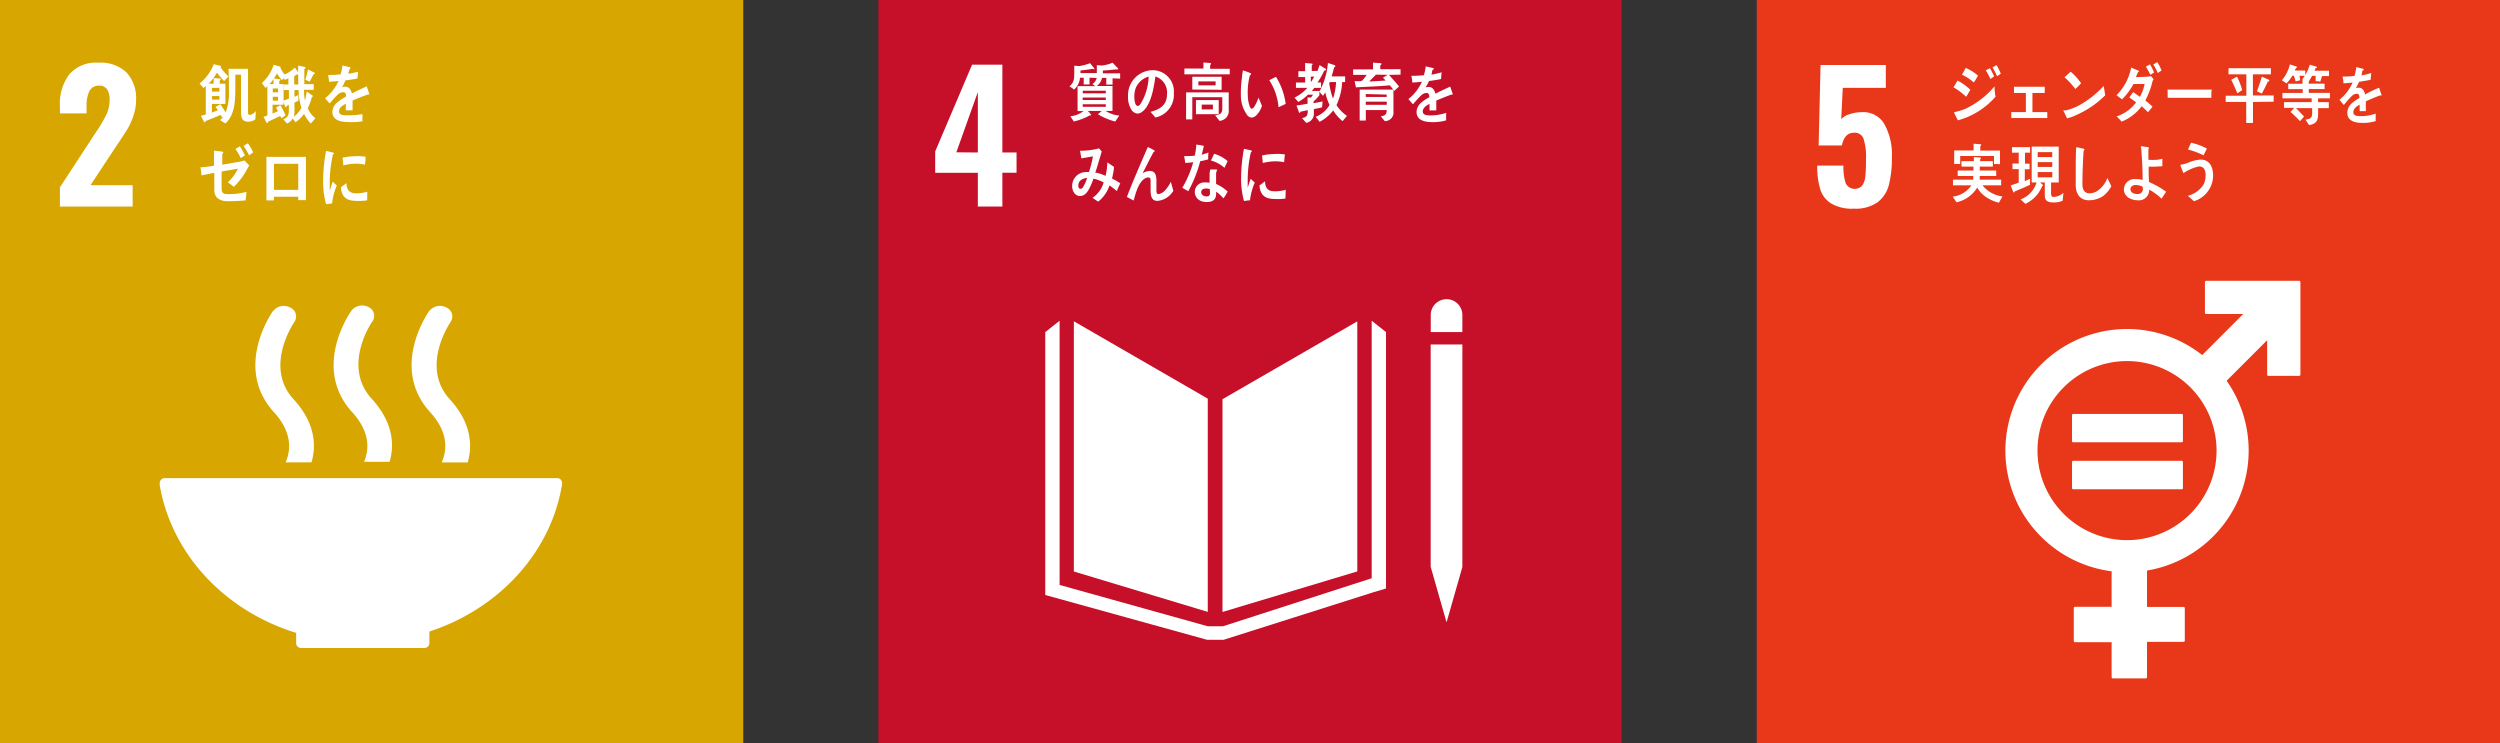
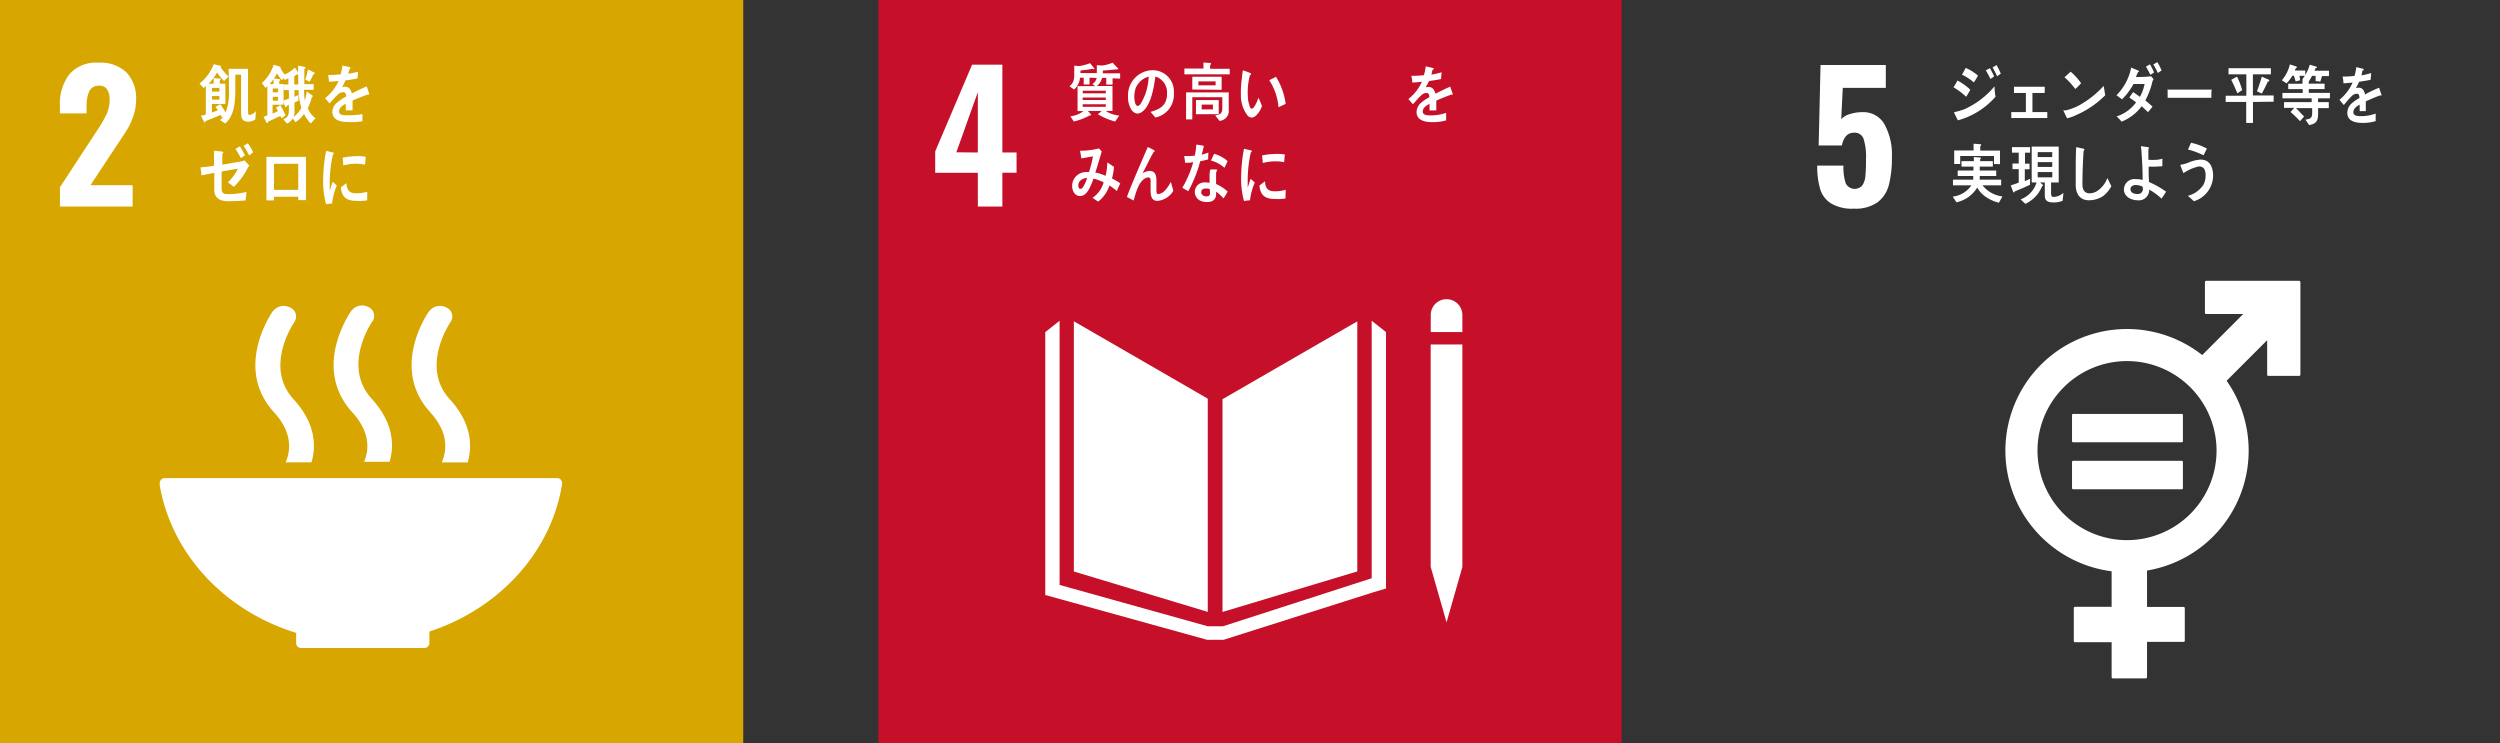
<svg xmlns="http://www.w3.org/2000/svg" viewBox="0 0 370 110">
  <rect x="0" y="0" width="370" height="110" fill="#333333" stroke="none" />
  <defs>
    <style>
      .cls-1 {
        fill: #d7a600;
      }

      .cls-2 {
        fill: #fff;
      }

      .cls-3 {
        fill: #c60f28;
      }

      .cls-4 {
        fill: #e83819;
      }
    </style>
  </defs>
  <g id="レイヤー_2" data-name="レイヤー 2">
    <g id="contents">
      <g>
        <g>
          <rect class="cls-1" width="110" height="110" />
          <path class="cls-2" d="M8.87,27.72,14,19.87l.31-.46a20.58,20.58,0,0,0,1.45-2.48,5.07,5.07,0,0,0,.46-2.18,2.63,2.63,0,0,0-.38-1.54,1.3,1.3,0,0,0-1.12-.53,1.53,1.53,0,0,0-1.5.82,5.17,5.17,0,0,0-.41,2.28v1H8.87v-1A7.22,7.22,0,0,1,10.26,11a5.22,5.22,0,0,1,4.33-1.72,5.52,5.52,0,0,1,4.13,1.44,5.55,5.55,0,0,1,1.42,4.07,7,7,0,0,1-.37,2.26A9.7,9.7,0,0,1,18.92,19c-.33.55-.84,1.34-1.53,2.35l-4,6.06h6.24v3.16H8.87Z" />
          <g>
            <path class="cls-2" d="M43.83,93.65V95.2s0,0,0,0a0,0,0,0,0,0,0,.72.72,0,0,0,.71.7H62.83a.73.73,0,0,0,.72-.73h0V93.47c10.26-3.36,18-11.68,19.64-21.81a.2.2,0,0,0,0-.07.31.31,0,0,0,0-.1.73.73,0,0,0-.73-.73H24.38a.74.74,0,0,0-.74.73l0,.33c1.77,10.24,9.67,18.6,20.15,21.83" />
            <path class="cls-2" d="M63.54,46c-.24.34-5.86,8.42.12,15,2.74,3,2.5,5.64,1.72,7.43h3.84c.77-2.64.45-5.95-2.66-9.35-4.4-4.82.06-11.32.12-11.42a1.44,1.44,0,0,0-.62-2.15,2,2,0,0,0-2.52.53" />
            <path class="cls-2" d="M53.83,68.35h3.83c.78-2.64.45-5.95-2.66-9.35-4.4-4.82,0-11.32.12-11.43a1.43,1.43,0,0,0-.62-2.14A2,2,0,0,0,52,46c-.24.34-5.86,8.42.12,15,2.74,3,2.51,5.64,1.73,7.43" />
            <path class="cls-2" d="M40.42,46c-.24.34-5.86,8.42.12,15,2.74,3,2.51,5.64,1.73,7.43H46.1c.78-2.64.46-5.95-2.66-9.35-4.41-4.82.06-11.32.13-11.43a1.44,1.44,0,0,0-.63-2.14,2,2,0,0,0-2.52.53" />
          </g>
          <g>
            <path class="cls-2" d="M54.54,14a.28.28,0,0,1-.12,0c-.58.19-1.71.64-2.24.88v1.45h-1c0-.14,0-.28,0-.44v-.53c-.65.31-1,.69-1,1.13s.37.57,1.1.57a12.1,12.1,0,0,0,2.36-.17v1.06a9.61,9.61,0,0,1-2.08.11c-1.58,0-2.37-.5-2.37-1.51A1.86,1.86,0,0,1,50,15.1a6.2,6.2,0,0,1,1.23-.81c0-.42-.15-.64-.38-.64A1.14,1.14,0,0,0,50,14a6.42,6.42,0,0,0-.63.64c-.29.33-.48.56-.59.67-.15-.17-.38-.42-.67-.77a6.85,6.85,0,0,0,2-2.56c-.43.06-.9.09-1.42.12,0-.35-.08-.69-.13-1A15.25,15.25,0,0,0,50.41,11a6.93,6.93,0,0,0,.27-1.3l1.1.24a.11.11,0,0,1,.09.11q0,.09-.12.15l-.22.72A13.76,13.76,0,0,0,53,10.61l-.09,1c-.45.1-1,.19-1.79.29a5.85,5.85,0,0,1-.5,1,1.59,1.59,0,0,1,.46-.07c.5,0,.82.33,1,1,.65-.34,1.39-.69,2.19-1.05l.37,1.06C54.64,13.91,54.61,14,54.54,14Z" />
            <path class="cls-2" d="M37.79,17.67a1.89,1.89,0,0,1-1,.34c-1,0-1.11-.6-1.11-1.52,0-1.82,0-3.62,0-5.44h-.85v2c0,1.81-.07,4-1.48,5.22l-.79-.5a2.82,2.82,0,0,0,.53-.56l-.24.16-.2-.37c-.73.34-1.49.61-2.23.94,0,0-.05.16-.11.16s-.1,0-.14-.1l-.43-.87a5.42,5.42,0,0,0,.72-.19V12.74l-.34.28-.59-.66A6.66,6.66,0,0,0,31.63,9.5l.95.23s.13,0,.13.1a.09.09,0,0,1-.08.09,7.49,7.49,0,0,0,1.18,1.39l-.64.69a9.88,9.88,0,0,1-1.05-1.26,7.77,7.77,0,0,1-1.24,1.64h.74v-.82l.89.06c.06,0,.16,0,.16.11s-.1.14-.15.16v.49h.84v3h-2v1.29l.9-.36a4.45,4.45,0,0,0-.38-.48l.73-.41c.27.4.54.8.78,1.22a7.78,7.78,0,0,0,.49-3.11c0-1.12,0-2.24-.06-3.35h2.89c0,2.1,0,4.22,0,6.33,0,.21,0,.51.25.51a1.48,1.48,0,0,0,.91-.59ZM32.47,13H31.38v.56h1.09Zm0,1.22H31.38v.52h1.09Z" />
            <path class="cls-2" d="M46,18.28a4.9,4.9,0,0,1-1-1.43,4.5,4.5,0,0,1-1.26,1.24l-.42-.55a1.7,1.7,0,0,1-.85.74l-.55-.63c.65-.26.83-.56.83-1.34V15.5l-.32.17c0,.08-.06.2-.14.2a.1.1,0,0,1-.08-.06l-.25-.72v.41H40.34v1.31c.27-.12.55-.23.8-.37a5.09,5.09,0,0,0-.3-.5l.66-.38a16.47,16.47,0,0,1,.77,1.51l-.6.44c-.06-.12-.14-.24-.2-.35-.6.3-1.22.58-1.82.87,0,.08,0,.18-.13.18s-.06,0-.08-.06L39,17.29a5.54,5.54,0,0,0,.57-.21V12.75a1.73,1.73,0,0,1-.28.26l-.54-.72a6,6,0,0,0,1.75-2.71l1,.3a.08.08,0,0,1,0,.07.08.08,0,0,1,0,.07,3.89,3.89,0,0,0,.63,1A4.79,4.79,0,0,0,43.64,10c.16.24.32.46.48.68,0-.28,0-.56,0-.85V9.71l1,.2a.12.12,0,0,1,.1.11c0,.11-.11.16-.18.18,0,.68,0,1.36,0,2v.25h1.39v.84H45a9.5,9.5,0,0,0,.12,1.6,7.87,7.87,0,0,0,.27-1.35l.83.57a.15.15,0,0,1,.06.13.19.19,0,0,1-.14.16A6.93,6.93,0,0,1,45.55,16a3.56,3.56,0,0,0,1.13,1.5Zm-5.52-6.57c-.18.25-.37.5-.57.73h.57Zm-.11,1.38v.58h.78v-.58Zm.78,1.24h-.78v.57h.78Zm1.6-1H42V12.5h.68v-.92a5.45,5.45,0,0,1-.55.25L42,11.58l-.29.28a6,6,0,0,1-.71-1,8.53,8.53,0,0,1-.46.76l.76.09c.05,0,.17,0,.17.11s-.08.14-.14.17v.45h.64v2.44l.79-.28Zm1.47,0h-.64v1l.58-.27v.85c-.18.1-.39.17-.58.27v1.4a2,2,0,0,1-.12.7,3.64,3.64,0,0,0,1.15-1.33A8.53,8.53,0,0,1,44.19,13.31ZM44.13,11,44,11c-.15.09-.3.19-.45.26V12.5h.59C44.15,12,44.13,11.52,44.13,11Zm2.27,0c-.2.36-.37.74-.57,1.1l-.64-.31c.16-.49.27-1,.4-1.52l1,.51s0,.07,0,.1S46.47,11,46.4,11Z" />
            <path class="cls-2" d="M36.8,24.63c-.11.18-.2.36-.3.53a10.2,10.2,0,0,1-1.9,2.5,5.61,5.61,0,0,0-.89-.67,6.73,6.73,0,0,0,1.5-2c-.32,0-.64.1-1,.15-.47.08-.93.15-1.41.25,0,.37,0,.74,0,1.12v1.37c0,.77.36.85,1,.85a10.5,10.5,0,0,0,2.67-.33c0,.42-.09.85-.13,1.26-.87.08-1.74.12-2.62.12s-2-.29-2-1.65V25.59c-.65.11-1.27.25-1.91.37,0-.39-.09-.8-.14-1.19.68-.06,1.36-.13,2-.24V22.3l1.22.14c.07,0,.15,0,.15.14a.2.2,0,0,1-.14.17c0,.54,0,1.07,0,1.62.86-.13,1.72-.3,2.59-.44a2.81,2.81,0,0,0,.67-.19,8.53,8.53,0,0,1,.74.79C36.89,24.59,36.83,24.62,36.8,24.63ZM35.63,23.4a8.67,8.67,0,0,0-.79-1.35l.66-.39A10.05,10.05,0,0,1,36.25,23ZM36.87,23a11.4,11.4,0,0,0-.82-1.4l.64-.4a9.48,9.48,0,0,1,.78,1.35Z" />
            <path class="cls-2" d="M44.14,29.62v-.5H40.55v.54H39.43c0-2.15,0-4.29,0-6.44l3,0,2.85,0c0,2,0,4.06,0,6.1v.3Zm0-5.38H40.55V28.1h3.59Z" />
            <path class="cls-2" d="M49.15,30.11l-.89.11a12.45,12.45,0,0,1-.43-3.71,23.43,23.43,0,0,1,.43-4.18l.71.17a2.58,2.58,0,0,1,.35.09.12.12,0,0,1,.09.13.13.13,0,0,1-.13.12,19.1,19.1,0,0,0-.48,4.33c0,.36,0,.7,0,1.06.15-.45.29-.9.44-1.34l.61.57A9,9,0,0,0,49.15,30.11Zm5.19-.46a7.45,7.45,0,0,1-1.49.08c-1.17,0-2.26-.23-2.4-2,.28-.21.55-.43.83-.63,0,1,.48,1.47,1.24,1.5a5.23,5.23,0,0,0,1.84-.23C54.35,28.79,54.35,29.21,54.34,29.65ZM54,24.37a6.67,6.67,0,0,0-1.89-.12,10,10,0,0,0-1.31.23c0-.35-.06-.79-.1-1.14a9.64,9.64,0,0,1,1.85-.22,6.72,6.72,0,0,1,1.55.08C54.11,23.59,54.08,24,54,24.37Z" />
          </g>
        </g>
        <g>
          <rect class="cls-3" x="130" width="110" height="110" />
          <path class="cls-2" d="M144.72,25.57h-6.31V22.41l5.46-12.84h4.48v13h2.1v3h-2.1v5h-3.63Zm0-3V13.63l-3.18,8.91Z" />
          <g>
            <polygon class="cls-2" points="178.75 59 158.93 47.55 158.93 84.58 178.75 90.56 178.75 59" />
            <polygon class="cls-2" points="180.93 59.08 180.93 90.57 200.88 84.57 200.88 47.56 180.93 59.08" />
            <polygon class="cls-2" points="212.33 83.92 211.75 83.92 214.09 92.11 216.43 83.92 215.85 83.92 216.43 83.92 216.43 50.98 215.85 50.98 215.27 50.98 214.65 50.98 213.49 50.98 212.91 50.98 212.33 50.98 211.74 50.98 211.74 83.92 212.33 83.92" />
            <polygon class="cls-2" points="205.13 49.15 203.01 47.47 203.01 85.58 180.99 92.69 179.97 92.69 179.77 92.69 178.75 92.69 156.82 86.57 156.82 47.47 154.7 49.15 154.7 88.06 178.65 94.69 179.77 94.69 179.97 94.69 181.09 94.69 203.18 87.68 205.13 87.1 205.13 49.15" />
            <path class="cls-2" d="M216.43,46.62a2.34,2.34,0,1,0-4.68,0v2.53h4.68Z" />
          </g>
          <g>
            <path class="cls-2" d="M161.25,11.5v1h-.86v-1h-.54a2.69,2.69,0,0,1-.88,1.75l-.69-.48c.7-.57.71-1.11.71-2q0-.53,0-1.05l.74.06a7.65,7.65,0,0,0,1.6-.43l.65.8c0,.07-.08.1-.13.1a.35.35,0,0,1-.16-.06c-.59.11-1.18.18-1.78.24,0,.13,0,.25,0,.38h2.88v.74Zm3.41.09v.93h-.93v-1h-.63a2,2,0,0,1-.77,1.21h2.32v3.69h-1a4.27,4.27,0,0,0,2,.68l-.6.89a10,10,0,0,1-2.56-1.08c.18-.17.38-.31.55-.49H161a4.66,4.66,0,0,1,.49.56.11.11,0,0,1-.11.1l-.1,0a8.91,8.91,0,0,1-2.36.9l-.51-.77a3.88,3.88,0,0,0,1.95-.77h-.88V12.75h2.65a4.63,4.63,0,0,1-.46-.31,1.43,1.43,0,0,0,.66-1.4c0-.46,0-.94,0-1.4l.74.06a5.6,5.6,0,0,0,1.59-.42l.74.77a.19.19,0,0,1,.09.14c0,.08-.1.08-.14.08a.46.46,0,0,1-.21,0c-.64.07-1.28.14-1.92.17v.41h2.56v.79Zm-1,1.84h-3.41v.38h3.41Zm0,1h-3.42v.37h3.42Zm0,1h-3.42v.38h3.42Z" />
            <path class="cls-2" d="M171,17.39c-.25-.28-.48-.57-.73-.83,1.28-.36,2.45-.88,2.45-2.67A2.48,2.48,0,0,0,171,11.32c-.22,1.63-.65,4.23-1.92,5.19a1.18,1.18,0,0,1-.75.3,1.2,1.2,0,0,1-.86-.54,3.39,3.39,0,0,1-.52-1.94,3.71,3.71,0,0,1,3.56-3.94,3.15,3.15,0,0,1,3.22,3.43A3.43,3.43,0,0,1,171,17.39ZM168.1,13a3.72,3.72,0,0,0-.22,1.29c0,.39.07,1.39.52,1.39.17,0,.3-.18.4-.3A8.19,8.19,0,0,0,170,11.34,2.94,2.94,0,0,0,168.1,13Z" />
            <path class="cls-2" d="M175.29,11v-.86h2.82V9.25l1,.07a.12.12,0,0,1,.13.11.21.21,0,0,1-.14.17v.58H182V11Zm5.17,6.85-.61-.77c.56-.11,1.05-.18,1.05-1V14.39h-4.44v3.28h-.92v-4h6.31v2.53A1.48,1.48,0,0,1,180.46,17.89Zm-4-4.6V11.36h4.34v1.93ZM177,16.9V14.81h3.37V16.9Zm2.91-4.85h-2.55v.58h2.55Zm-.4,3.43h-1.66v.71h1.66Z" />
            <path class="cls-2" d="M185.28,17.4a.87.87,0,0,1-.63-.28,4.92,4.92,0,0,1-1-3.11,15,15,0,0,1,.17-2.59c0-.33.08-.65.13-1a7,7,0,0,1,1.14.42.1.1,0,0,1,.06.1.19.19,0,0,1-.16.19,9.79,9.79,0,0,0-.31,1.9,9.61,9.61,0,0,0,0,1.2,4.48,4.48,0,0,0,.2,1.26c.05.18.17.61.38.6.38,0,.87-1.26,1-1.64l.51,1.21C186.59,16.32,185.92,17.38,185.28,17.4Zm3.94-1.53a8.61,8.61,0,0,0-1.37-4c.34-.16.65-.34,1-.5a10.15,10.15,0,0,1,1.43,4C189.92,15.56,189.57,15.71,189.22,15.87Z" />
-             <path class="cls-2" d="M196,10.43a12.68,12.68,0,0,1-1,1.77h.52V13h-1c-.12.15-.23.31-.36.46h1.11v.65a8.44,8.44,0,0,1-.87.92v.24c.44-.08.9-.15,1.34-.26l-.07.87c-.41.12-.82.18-1.22.27v.55a1.35,1.35,0,0,1-1.14,1.48l-.6-.69c.7-.2.84-.33.84-1.19l-1.1.24c0,.06,0,.16-.11.16s-.07,0-.09-.08l-.37-1c.55-.07,1.1-.17,1.64-.27,0-.3,0-.61,0-.92l.5,0a2.25,2.25,0,0,0,.3-.42h-.74a6.41,6.41,0,0,1-1.43,1.08l-.56-.64A6.25,6.25,0,0,0,193.49,13H191.8v-.78h1.36v-.81h-1v-.87h1V9.32l1,.09s.1,0,.1.09a.2.2,0,0,1-.12.17v.83h1.17l-.56.55a11.54,11.54,0,0,0,.54-1.42l.88.54a.2.2,0,0,1,.09.15C196.21,10.43,196.1,10.44,196,10.43Zm-2,.91v.84a7.75,7.75,0,0,0,.5-.84Zm4.7,6.59a6.63,6.63,0,0,1-1.39-1.58,6.26,6.26,0,0,1-2,1.68l-.59-.74a4.13,4.13,0,0,0,2.05-1.75,8.66,8.66,0,0,1-.63-1.88,4.59,4.59,0,0,1-.33.52l-.55-.6a10.78,10.78,0,0,0,1.27-4.26l1,.32a.2.2,0,0,1,.1.16c0,.09-.12.16-.18.18-.11.45-.23.9-.37,1.33h2v.84h-.44a9.1,9.1,0,0,1-.84,3.41,5.6,5.6,0,0,0,1.55,1.59Zm-1.89-5.78-.08.21a10.65,10.65,0,0,0,.56,2.24,9.63,9.63,0,0,0,.45-2.45Z" />
-             <path class="cls-2" d="M205.58,11.08c.49.58,1,1.12,1.48,1.72l-.72.66a7.51,7.51,0,0,0-.66-.83c-1.66.16-3.33.2-5,.3l-.2-.91h.84a.48.48,0,0,0,.31-.13,4.61,4.61,0,0,0,.63-.81h-2v-.81h2.95v-1l1.14.08c.06,0,.1.06.1.13s-.12.16-.17.19v.57h3v.81Zm-.64,6.84-.58-.7c.54-.1.87-.2.87-.93h-3.09v1.55h-.91V13.26h5v3.22A1.26,1.26,0,0,1,204.94,17.92Zm-2.81-4v.43h3.1V14Zm3.11,1.13h-3.11v.46h3.11Zm-1.6-4c-.34.33-.66.68-1,1,.81,0,1.63-.09,2.45-.13-.15-.14-.28-.29-.42-.43a7.06,7.06,0,0,0,.69-.42Z" />
            <path class="cls-2" d="M214.92,14a.21.21,0,0,1-.12,0c-.58.2-1.7.65-2.23.89v1.45h-1c0-.13,0-.27,0-.43v-.53c-.65.3-1,.69-1,1.12s.37.58,1.11.58a7,7,0,0,0,2.35-.38l0,1.11a6.84,6.84,0,0,1-2,.27c-1.58,0-2.38-.5-2.38-1.51a1.87,1.87,0,0,1,.67-1.36,5.68,5.68,0,0,1,1.22-.81c0-.42-.14-.64-.38-.64a1.17,1.17,0,0,0-.83.36,7.93,7.93,0,0,0-.62.64c-.3.33-.48.56-.6.67l-.67-.77a6.78,6.78,0,0,0,2-2.56c-.43.05-.91.09-1.42.12,0-.36-.08-.69-.13-1a15.37,15.37,0,0,0,1.85-.09,9,9,0,0,0,.27-1.31l1.09.25c.07,0,.1.06.1.11s0,.1-.13.14-.11.41-.22.73a13.76,13.76,0,0,0,1.51-.35l-.09,1c-.44.09-1,.19-1.78.29a6.68,6.68,0,0,1-.5.94,1.8,1.8,0,0,1,.46-.06c.49,0,.81.33,1,1,.64-.34,1.38-.69,2.18-1.05l.37,1.06C215,14,215,14,214.92,14Z" />
            <path class="cls-2" d="M165.29,28.27a11.94,11.94,0,0,0-1.09-.82,5,5,0,0,1-1.67,2.39l-.84-.56A4.11,4.11,0,0,0,163.34,27a5.75,5.75,0,0,0-1.51-.56,9.08,9.08,0,0,1-.39,1c-.35.78-.78,1.57-1.61,1.57-.67,0-1.15-.65-1.15-1.47a2.05,2.05,0,0,1,1.49-2,3.71,3.71,0,0,1,1-.08,17.51,17.51,0,0,0,.59-2.32l-1.72.3-.19-1.13h.09a10.89,10.89,0,0,0,2.72-.35,5.6,5.6,0,0,0,.4.45c-.17.6-.36,1.19-.53,1.78s-.27.9-.43,1.35a5.62,5.62,0,0,1,1.52.49,8.64,8.64,0,0,0,.26-2c.33.22.65.44,1,.68a12,12,0,0,1-.3,1.71,9.43,9.43,0,0,1,1.22.71C165.61,27.53,165.45,27.91,165.29,28.27Zm-5.7-.79c0,.25.09.46.31.46a.41.41,0,0,0,.34-.17,5.24,5.24,0,0,0,.65-1.44C160.33,26.38,159.59,26.66,159.59,27.48Z" />
            <path class="cls-2" d="M171.29,29.73c-1.07,0-1-1.15-1-2v-.88c0-.26,0-.58-.29-.58a.78.78,0,0,0-.22,0c-1.21.35-1.67,2.23-2,3.41l-1-.53c.34-.92.71-1.81,1.09-2.72s.84-2,1.28-3c.24-.55.47-1.12.73-1.67a9.78,9.78,0,0,1,1,.52.11.11,0,0,1,0,.09.13.13,0,0,1-.14.12c-.54.94-1,1.94-1.51,2.9a3,3,0,0,1-.15.26,2.34,2.34,0,0,1,1.07-.35c.79,0,1,.6,1,1.41,0,.49,0,1,0,1.44,0,.25,0,.58.31.58a1.76,1.76,0,0,0,1-.59,5.5,5.5,0,0,0,.82-1.23c.13.45.26.88.37,1.33A3,3,0,0,1,171.29,29.73Z" />
            <path class="cls-2" d="M178.81,23.59c-.4.11-.78.2-1.18.28a19.42,19.42,0,0,1-1.76,4.42c-.3-.15-.6-.33-.89-.5A15.72,15.72,0,0,0,176.6,24a7,7,0,0,1-1.21.1c0-.32-.09-.65-.13-1h.45a7,7,0,0,0,1.12-.07,10,10,0,0,0,.22-1.63,10.47,10.47,0,0,1,1.12.19c-.1.43-.19.87-.32,1.31a8.52,8.52,0,0,0,1-.33C178.82,22.91,178.81,23.25,178.81,23.59Zm2.26,5.77a6.58,6.58,0,0,0-1.08-1c0,.1,0,.2,0,.31,0,1-.67,1.23-1.39,1.23a2.25,2.25,0,0,1-.77-.12,1.45,1.45,0,0,1-1-1.34A1.41,1.41,0,0,1,178.35,27a3.78,3.78,0,0,1,.67.05c0-.44,0-.88,0-1.33a2.07,2.07,0,0,1,.12-.64h.73s.28,0,.28.08,0,0,0,0a1.19,1.19,0,0,0-.17.58c0,.5,0,1,0,1.49a6,6,0,0,1,1.71,1.12C181.49,28.74,181.29,29.07,181.07,29.36Zm-2-1.36a1.42,1.42,0,0,0-.58-.1c-.31,0-.69.09-.71.53s.45.64.76.64.52-.07.54-.48C179.07,28.4,179.06,28.2,179.06,28Zm2.15-3.16a4.86,4.86,0,0,0-2-1.08l.47-1a5.08,5.08,0,0,1,2,1.09Z" />
            <path class="cls-2" d="M185,29.65c-.29,0-.58.06-.89.1a12.31,12.31,0,0,1-.42-3.64,23.35,23.35,0,0,1,.42-4.09l.71.16a2,2,0,0,1,.35.09.13.13,0,0,1,.1.13.14.14,0,0,1-.14.12,18.9,18.9,0,0,0-.47,4.25c0,.35,0,.68,0,1,.14-.43.28-.88.44-1.31l.61.56A9,9,0,0,0,185,29.65Zm5.28-.28a6.19,6.19,0,0,1-1.49.08c-1.16,0-2.25-.22-2.39-2l.83-.62c0,1,.47,1.45,1.23,1.47a5.2,5.2,0,0,0,1.84-.22C190.27,28.53,190.26,29,190.25,29.37Zm-.2-5.36a6.66,6.66,0,0,0-1.89-.11,9.68,9.68,0,0,0-1.31.22c0-.34-.06-.77-.1-1.11a9.64,9.64,0,0,1,1.85-.22,7.2,7.2,0,0,1,1.54.07C190.11,23.24,190.09,23.63,190.05,24Z" />
          </g>
        </g>
        <g>
-           <rect class="cls-4" x="260" width="110" height="110" />
          <path class="cls-2" d="M271,30.11A3.8,3.8,0,0,1,269.39,28a11.87,11.87,0,0,1-.44-3.49h3.88a7.56,7.56,0,0,0,.34,2.63,1.49,1.49,0,0,0,2.46.29,2.93,2.93,0,0,0,.45-1.41c.06-.59.09-1.45.09-2.57a8.63,8.63,0,0,0-.35-2.87,1.38,1.38,0,0,0-1.43-.94c-.94,0-1.53.63-1.79,1.89h-3.44l.28-11.91h9.66V13h-6.37l-.23,4.64a2.63,2.63,0,0,1,1.24-.74,5.85,5.85,0,0,1,1.89-.3,3.58,3.58,0,0,1,3.24,1.74A9.19,9.19,0,0,1,280,23.21a16,16,0,0,1-.44,4.13,4.65,4.65,0,0,1-1.67,2.59,5.66,5.66,0,0,1-3.51.95A6.09,6.09,0,0,1,271,30.11Z" />
          <g>
            <path class="cls-2" d="M340.24,41.56H326.5a.18.18,0,0,0-.17.18V46.3a.17.17,0,0,0,.17.17H332l-6.07,6.08a18,18,0,1,0-13.41,32v5.26h-5.42a.18.18,0,0,0-.18.17v4.89a.18.18,0,0,0,.18.18h5.42v5.17a.18.18,0,0,0,.17.18h4.89a.18.18,0,0,0,.18-.18V95h5.41a.18.18,0,0,0,.18-.18V90a.18.18,0,0,0-.18-.17h-5.41V84.44a18,18,0,0,0,11.78-28.09l6-6v5.11a.17.17,0,0,0,.17.17h4.57a.18.18,0,0,0,.18-.17V41.74a.19.19,0,0,0-.18-.18M314.81,79.94A13.25,13.25,0,1,1,328.05,66.7a13.26,13.26,0,0,1-13.24,13.24" />
            <path class="cls-2" d="M322.9,61.26H306.84a.17.17,0,0,0-.18.16V65.3a.16.16,0,0,0,.18.16H322.9a.16.16,0,0,0,.17-.16V61.42a.16.16,0,0,0-.17-.16" />
            <path class="cls-2" d="M322.9,68.2H306.84a.18.18,0,0,0-.18.16v3.89a.17.17,0,0,0,.18.16H322.9a.16.16,0,0,0,.17-.16V68.36a.17.17,0,0,0-.17-.16" />
          </g>
          <g>
            <path class="cls-2" d="M291,14.33a10.26,10.26,0,0,0-1.88-1.41c.2-.31.39-.64.59-1a8.11,8.11,0,0,1,1.9,1.37Zm-1.23,3.48c-.06-.11-.56-1.09-.56-1.15s.07-.07.11-.08a9.46,9.46,0,0,0,1.52-.46,12.61,12.61,0,0,0,4.35-3.34q0,.76.15,1.53A11.41,11.41,0,0,1,289.77,17.81Zm2.36-5.61a7.61,7.61,0,0,0-1.76-1.15c.2-.32.37-.65.55-1a6.85,6.85,0,0,1,1.82,1.14C292.54,11.55,292.35,11.88,292.13,12.2Zm2.45-.51a11.14,11.14,0,0,0-.68-1.28l.61-.32c.23.39.43.81.62,1.22Zm1-.41c-.22-.43-.43-.88-.68-1.3l.58-.35a10.05,10.05,0,0,1,.64,1.27Z" />
            <path class="cls-2" d="M297.67,17.47v-.88h2.16V13.76h-1.76v-.92h4.55v.92H300.8v2.83H303v.88Z" />
            <path class="cls-2" d="M307.34,17a6.7,6.7,0,0,1-1.42.51l-.56-1.18s0,0,.07,0a2,2,0,0,0,.34,0,8.29,8.29,0,0,0,2.58-1.12,14.25,14.25,0,0,0,3-2.5c.07.47.15.93.22,1.39A13.84,13.84,0,0,1,307.34,17Zm-.19-3.81a10.4,10.4,0,0,0-1.61-1.76c.31-.26.61-.54.92-.82A9.25,9.25,0,0,1,308,12.31,6.35,6.35,0,0,1,307.15,13.16Z" />
            <path class="cls-2" d="M318.58,12l-.09.34a7.71,7.71,0,0,1-.27.89,12.1,12.1,0,0,1-.71,1.64c.36.29.72.59,1.06.91a10.42,10.42,0,0,1-.67.82c-.3-.3-.62-.59-.93-.88A6.9,6.9,0,0,1,314,18c-.23-.26-.47-.52-.72-.76a.08.08,0,0,1,0,0s0,0,.05-.05a2.51,2.51,0,0,0,.46-.16,5.77,5.77,0,0,0,2.35-1.88c-.32-.26-.67-.49-1-.72.2-.27.37-.54.57-.8.33.22.64.46,1,.7a6.44,6.44,0,0,0,.69-1.9c-.55,0-1.09,0-1.64,0a9.63,9.63,0,0,1-1.7,2.27l-.82-.61A7.83,7.83,0,0,0,315.41,10l1.09.46a.11.11,0,0,1,.06.11c0,.08-.09.11-.14.11-.11.24-.21.49-.31.72a19.17,19.17,0,0,0,2.27-.11c.11.14.22.28.35.42A3.13,3.13,0,0,0,318.58,12Zm-.32-.93c-.2-.41-.43-.82-.66-1.21l.6-.34a12.44,12.44,0,0,1,.61,1.21Zm1.1-.27a12.56,12.56,0,0,0-.67-1.26l.59-.35a7.6,7.6,0,0,1,.63,1.24Z" />
            <path class="cls-2" d="M327.28,14.47c-.46,0-.85,0-1.22,0s-4.23,0-5.25,0c0-.38,0-.86,0-1.14s.05-.08.1-.07.4,0,.47,0c.49,0,1.75,0,2.32,0,1.17,0,2.32,0,3.63,0C327.27,13.6,327.29,14.09,327.28,14.47Z" />
            <path class="cls-2" d="M333.44,15.09v3.1h-1v-3.1H329.4v-.92h3.06V11h-2.64v-.91h6.27V11h-2.66v3.13h3.07v.92Zm-2.31-1.28c-.28-.67-.57-1.35-.91-2l.86-.47a10.18,10.18,0,0,1,.76,2Zm4.51-1.73c-.28.6-.57,1.19-.89,1.77l-.72-.34c.27-.71.51-1.44.72-2.17l1,.44a.21.21,0,0,1,.11.16C335.83,12.05,335.7,12.08,335.64,12.08Z" />
            <path class="cls-2" d="M340.33,11.22l.09.66-.66.18-.26-.85h-.23a6.36,6.36,0,0,1-.86,1.13l-.7-.46a5.46,5.46,0,0,0,1.19-2.35l.93.3c.05,0,.11.06.11.12s-.09.14-.16.15a1.8,1.8,0,0,1-.17.34h1.57v.78Zm2.74,3.34v.56h1.59V16h-1.58c0,1.45.14,2.26-1.33,2.51l-.55-.8c.56-.1,1-.15,1-.93V16H339.8c.24.23.47.46.69.71s.35.34.51.54l-.6.68A17,17,0,0,0,339,16.57l.54-.61h-1.5v-.84h4.09v-.57h-4.33v-.8h3v-.56h-2.14v-.8h2.11v-.65l1,.14s0,0,0,0,0,.18-.08.2v.3h2.35v.8H341.7v.56h3.13v.81Zm.59-3.3-.25.81-.7-.07,0-.77h-.53a8,8,0,0,1-.5.86l-.94-.35a6.47,6.47,0,0,0,1.11-2.17l.95.29s.1,0,.1.1-.1.11-.16.11-.12.27-.19.4h2.14v.79Z" />
            <path class="cls-2" d="M352.39,14.16a.21.21,0,0,1-.12-.05c-.55.2-1.62.65-2.13.89v1.45h-.91c0-.13,0-.27,0-.43v-.53c-.62.31-.93.69-.93,1.12s.36.58,1.06.58a6.36,6.36,0,0,0,2.24-.38l0,1.11a6.24,6.24,0,0,1-1.93.27c-1.51,0-2.27-.5-2.27-1.51a1.92,1.92,0,0,1,.63-1.36,5.68,5.68,0,0,1,1.17-.81c0-.42-.14-.64-.36-.64a1.07,1.07,0,0,0-.79.36,6.75,6.75,0,0,0-.6.64c-.28.33-.46.56-.57.67l-.64-.77a6.84,6.84,0,0,0,1.95-2.56c-.41.06-.87.09-1.36.12,0-.36-.08-.69-.12-1a11.93,11.93,0,0,0,1.76-.1,7.62,7.62,0,0,0,.26-1.3l1,.25c.06,0,.1.05.1.11s0,.11-.13.14-.1.41-.2.73a13.14,13.14,0,0,0,1.44-.35l-.09,1c-.42.09-1,.19-1.7.29a6.44,6.44,0,0,1-.48.94,1.72,1.72,0,0,1,.44-.06c.47,0,.78.33.92,1,.61-.34,1.31-.69,2.08-1l.35,1.06C352.48,14.12,352.45,14.16,352.39,14.16Z" />
            <path class="cls-2" d="M295.84,30a5.9,5.9,0,0,1-1.91-.84,4.08,4.08,0,0,1-1.3-1.4,4.79,4.79,0,0,1-3.07,2.18L289,29.1a3.87,3.87,0,0,0,2.77-1.67h-2.73v-.84h3c0-.18,0-.36,0-.54h-2.3v-.81h2.33v-.58H290.3v-.81h1.83v-.61l.94.07a.09.09,0,0,1,.1.09.16.16,0,0,1-.11.14v.31h1.88v.81H293v.58h2.44v.81H293c0,.18,0,.36,0,.54h3.17v.84h-2.76a4.44,4.44,0,0,0,2.95,1.64Zm-.73-5.72V23.09h-5v1.18h-.89v-2h2.87v-1l1,.07a.12.12,0,0,1,.13.11.19.19,0,0,1-.14.16v.68H296v2Z" />
            <path class="cls-2" d="M300.44,27.34c-.75.37-1.52.68-2.28,1,0,.05-.05.14-.11.14s-.08,0-.11-.1l-.35-.94c.39-.13.79-.26,1.18-.41v-2h-.92v-.83h.92V22.59h-1v-.81h2.68v.81h-.75v1.63h.67v.83h-.7v1.76l.78-.35Zm4.83,2.37a3.21,3.21,0,0,1-1.37.25c-.62,0-1.27-.12-1.27-1V27h-.72c.07.06.46.34.46.43s-.07.1-.12.11a7.53,7.53,0,0,1-.5.93,4.88,4.88,0,0,1-2,1.7l-.7-.66A3.87,3.87,0,0,0,301.41,27h-.72v-5.3h4V27h-1.13v1.63c0,.31.09.52.38.52a2.35,2.35,0,0,0,1.45-.61Zm-1.54-7.19h-2.15v.73h2.15ZM301.58,24v.71h2.15V24Zm2.16,1.47h-2.16v.77h2.16Z" />
            <path class="cls-2" d="M311.28,29a3.78,3.78,0,0,1-2.14.64c-1.15,0-1.87-.76-1.93-2.11a4.64,4.64,0,0,1,0-.53c0-.51,0-1,0-1.54,0-1.22,0-2.44.06-3.66.25,0,.51.08.76.14a1.55,1.55,0,0,1,.31.07c.07,0,.15.06.15.15s-.07.13-.12.16c-.1,1.64-.17,3.3-.17,4.94,0,.84.32,1.35,1.07,1.35a2.26,2.26,0,0,0,1-.27,3.89,3.89,0,0,0,1.62-2l.59,1.22A4.57,4.57,0,0,1,311.28,29Z" />
            <path class="cls-2" d="M319.91,29.4a9.44,9.44,0,0,0-1.83-1.34,1.53,1.53,0,0,1-1.74,1.58c-.8,0-2-.47-2-1.6a1.56,1.56,0,0,1,1.77-1.53,3.83,3.83,0,0,1,1,.12c0-1.32-.06-2.65-.16-4,0-.32-.05-.64-.11-1l1.07.15c.05,0,.14.06.14.14a.2.2,0,0,1-.09.13v.36c0,.41,0,.83,0,1.24h.1a8.25,8.25,0,0,0,1.11,0c.29,0,.58-.11.86-.15,0,.36,0,.73,0,1.11-.45,0-.91.06-1.36.06H318c0,.75,0,1.51.06,2.27a13.79,13.79,0,0,1,2.53,1.43Zm-2.81-1.78a2.53,2.53,0,0,0-1.07-.24c-.28,0-.72.2-.72.59,0,.59.57.74,1,.74a.73.73,0,0,0,.83-.83Z" />
            <path class="cls-2" d="M324.7,29.78c-.3-.27-.6-.56-.91-.8a3.9,3.9,0,0,0,2.32-1.64,3,3,0,0,0,.32-1.39c0-.84-.28-1.32-1-1.32a6.6,6.6,0,0,0-2.28,1c-.06-.14-.45-1.12-.45-1.2s.08-.06.11-.06a5.06,5.06,0,0,0,1-.27,5.38,5.38,0,0,1,1.88-.48c1.29,0,1.85,1,1.85,2.42A4,4,0,0,1,324.7,29.78Zm1.41-6.8a11.67,11.67,0,0,0-2.29-.85c.16-.34.3-.68.46-1a8.8,8.8,0,0,1,2.34.86C326.46,22.31,326.3,22.65,326.11,23Z" />
          </g>
        </g>
      </g>
    </g>
  </g>
</svg>